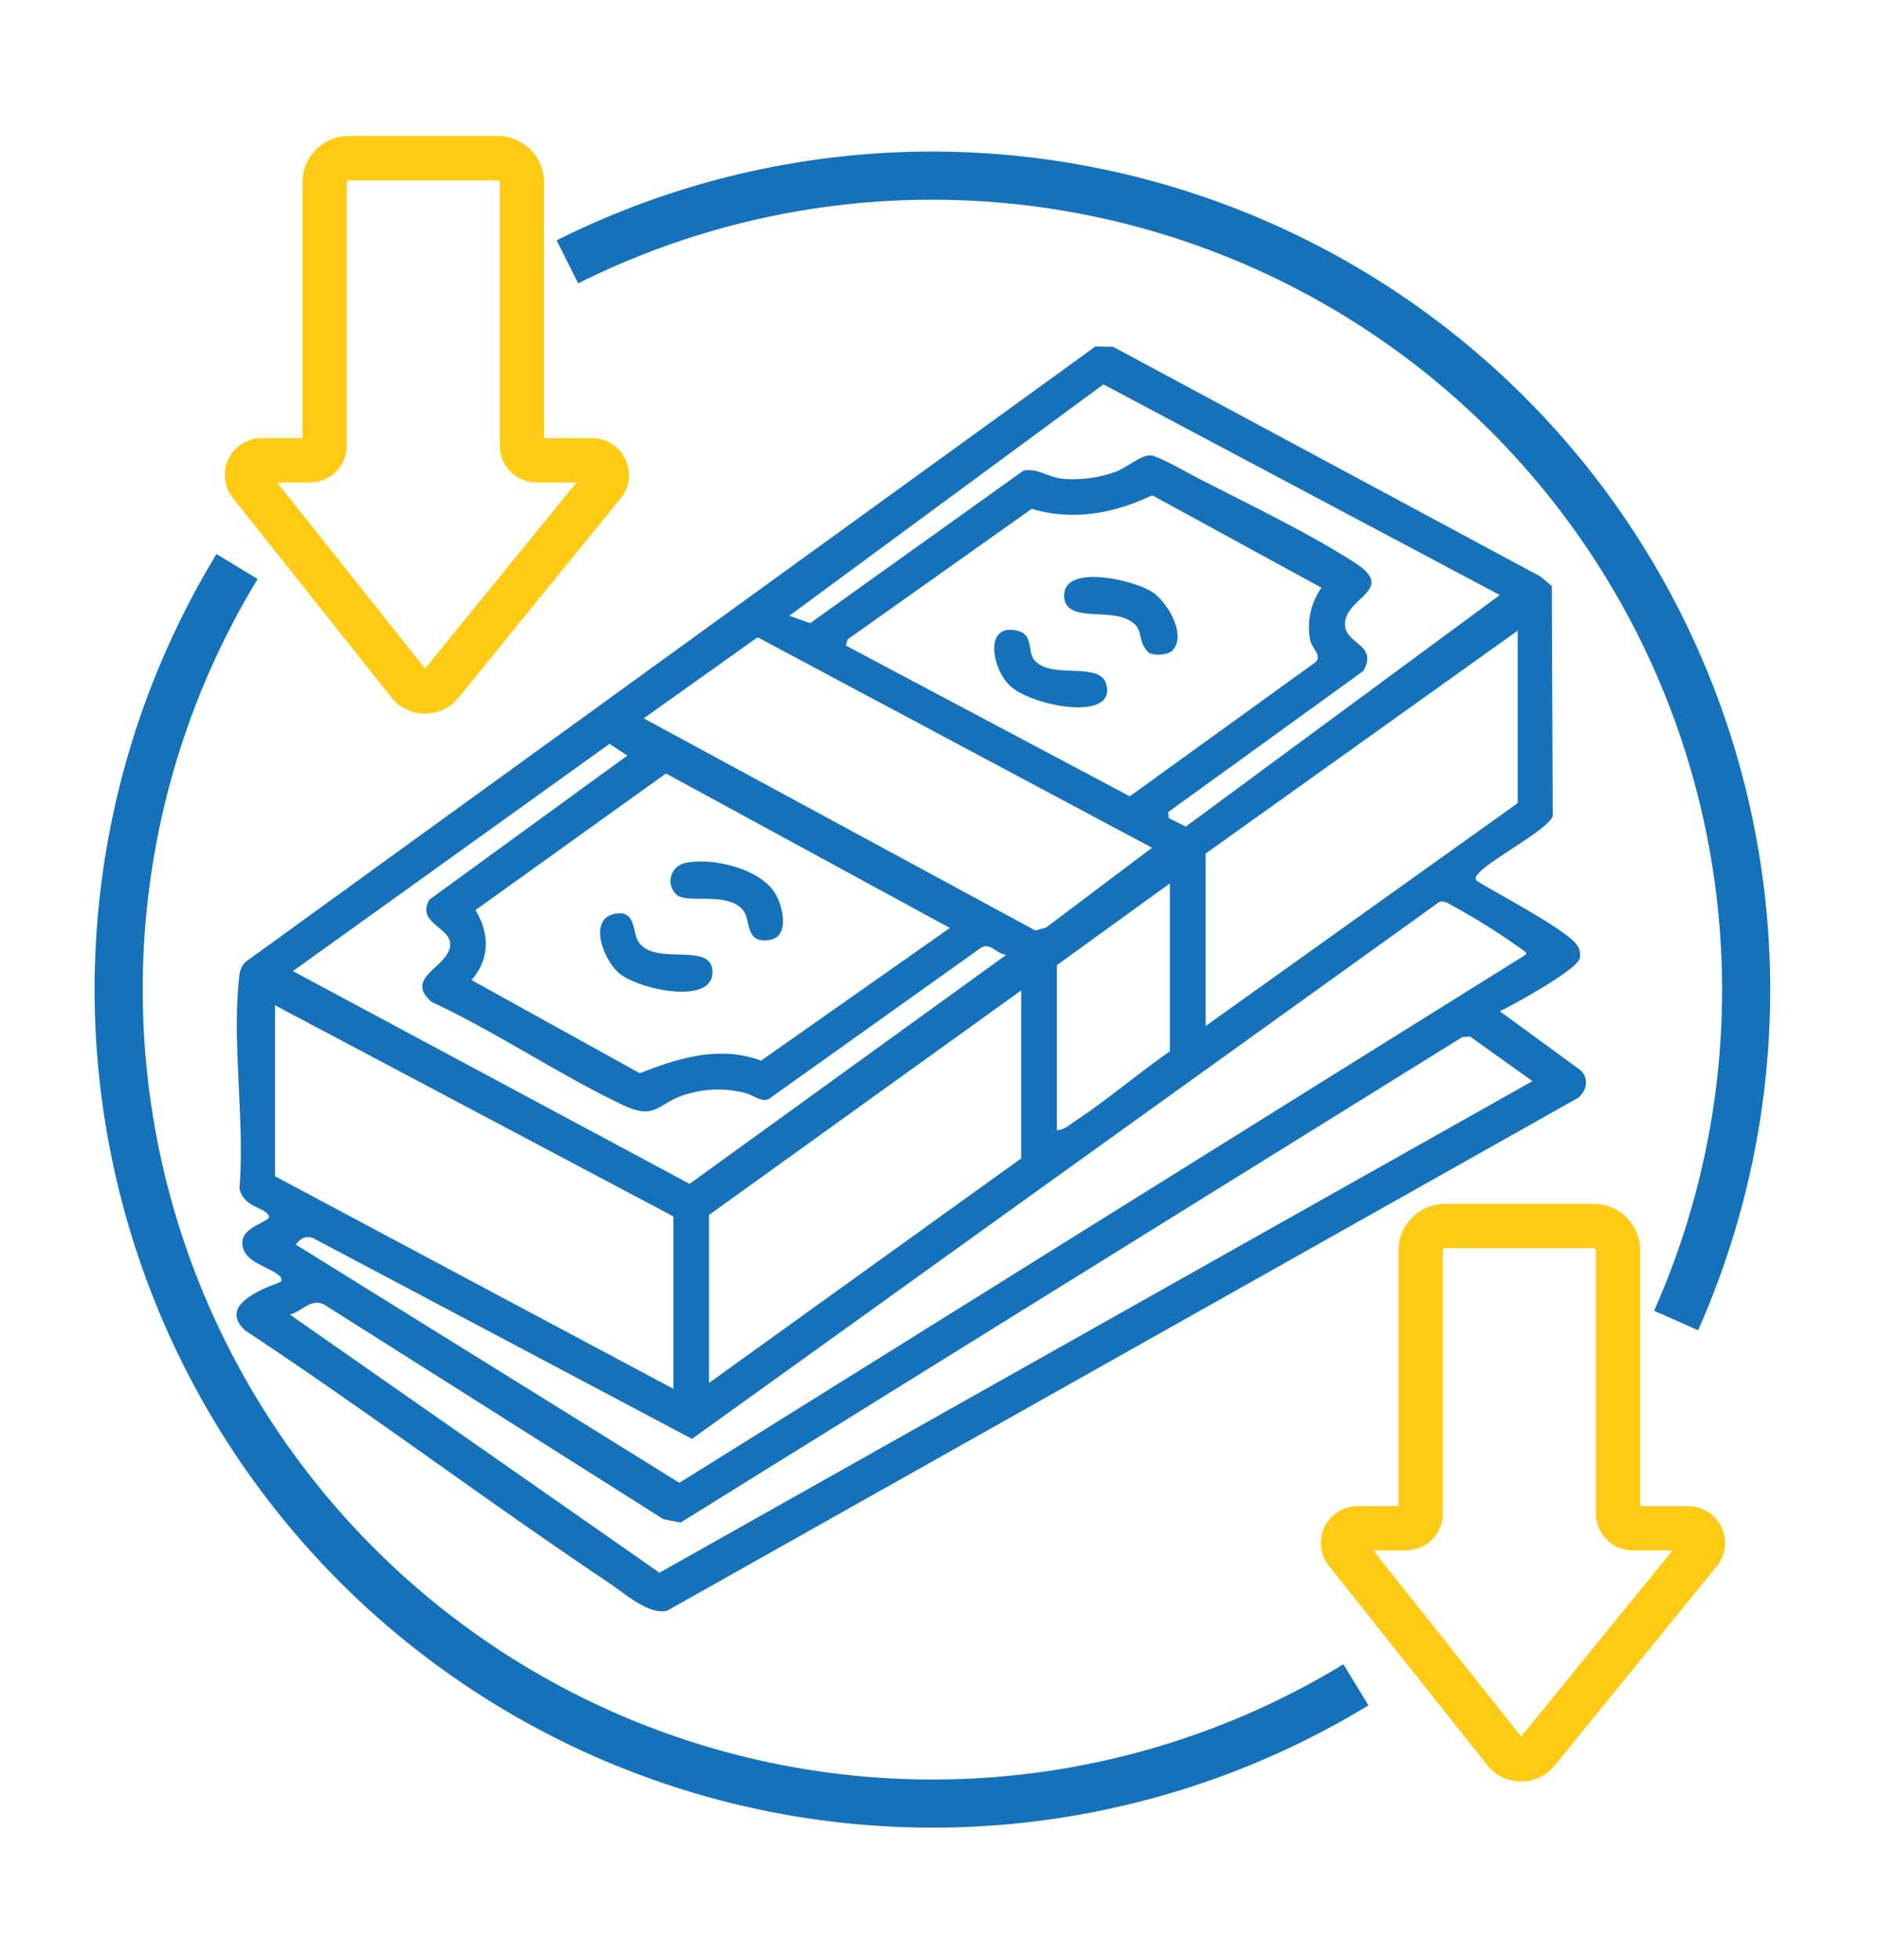
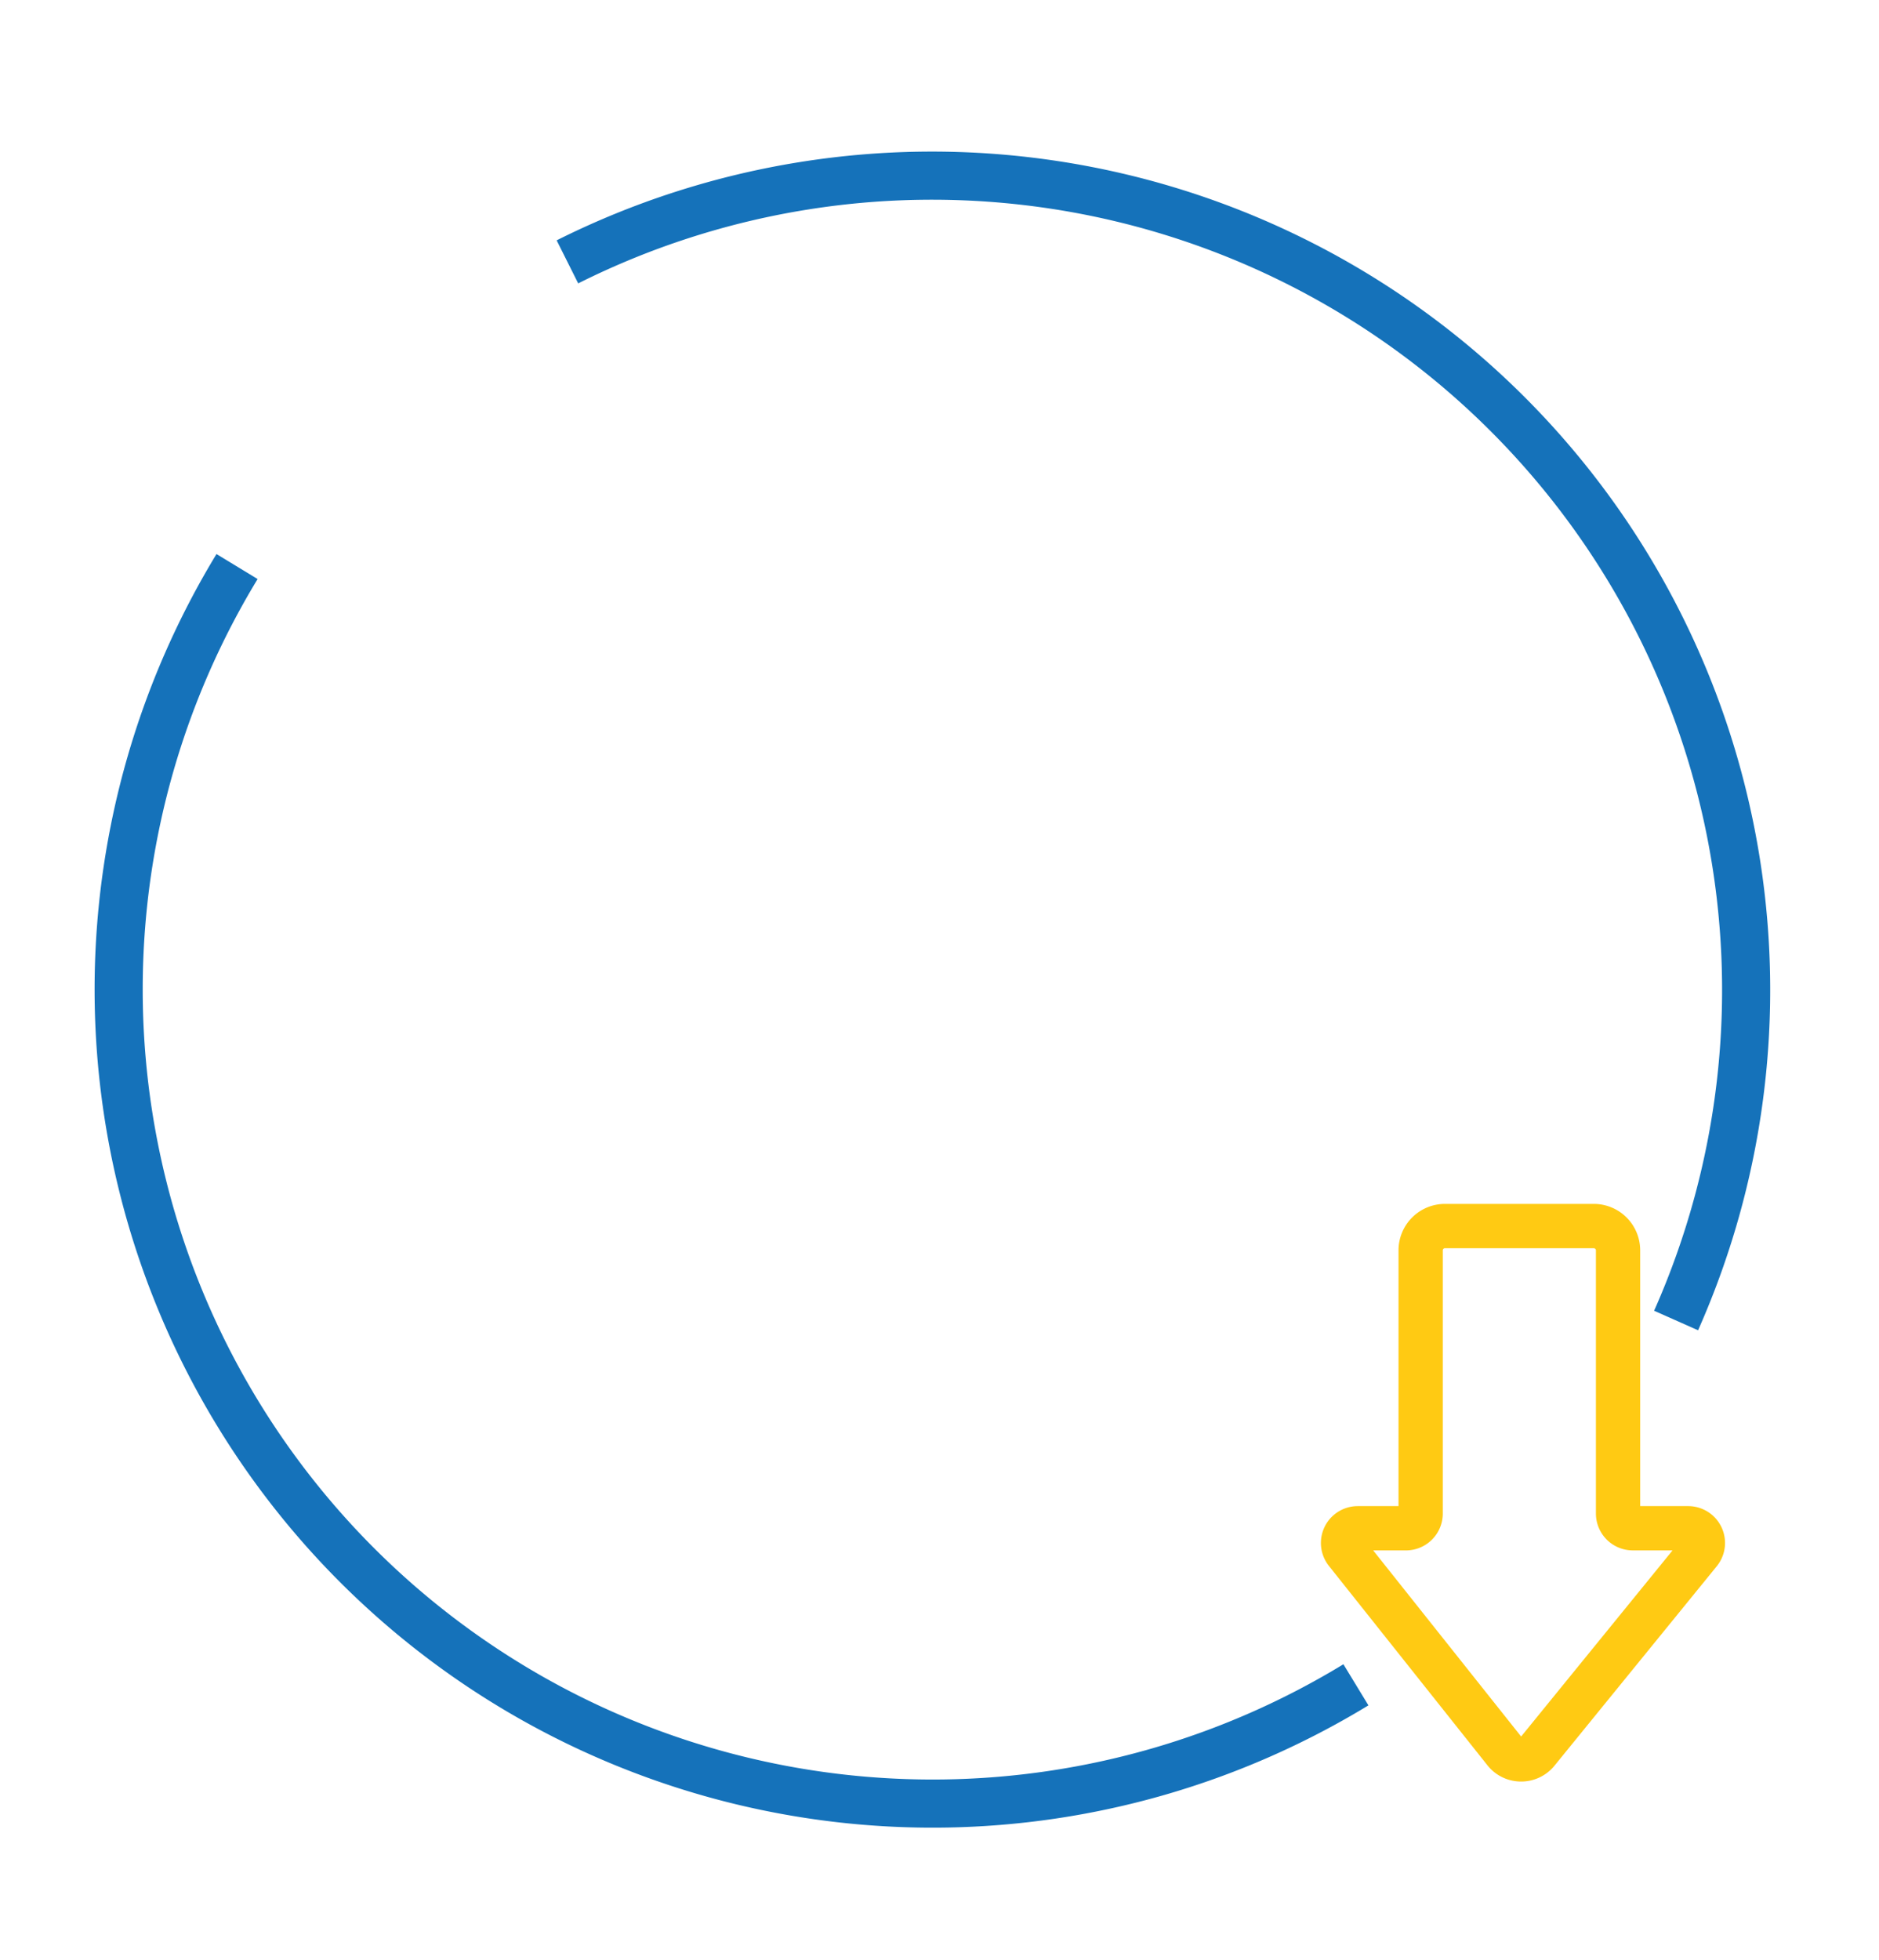
<svg xmlns="http://www.w3.org/2000/svg" width="396" height="413" viewBox="0 0 396 413">
  <defs>
    <style>
      .cls-1 {
        fill: none;
        stroke: #1572ba;
        stroke-width: 10.14px;
      }

      .cls-1, .cls-2, .cls-3 {
        fill-rule: evenodd;
      }

      .cls-2 {
        fill: #1572ba;
      }

      .cls-3 {
        fill: #ffca13;
      }
    </style>
  </defs>
  <path class="cls-1" d="M119.585,55.173A171.58,171.58,0,0,1,353.238,278.215M285.76,354.97a171.537,171.537,0,0,1-235.8-235.607" />
-   <path class="cls-2" d="M311.084,185.482c3.647,2.372,20.1,10.9,21.457,13.952a3.419,3.419,0,0,1,.376,2.519c-0.664,2.427-13.9,9.7-16.823,11.11l17.19,12.555c1.575,1.91,1.117,3.986-.576,5.617L140.691,339.31c-3.756,1.152-9.155-3.678-12.387-5.841-25.8-17.265-50.661-36-76.575-53.11-5.815-5.285,3.29-8.7,7.478-10.308a1.01,1.01,0,0,0-.392-1.3c-2.117-1.921-7.4-2.721-7.734-6.569-0.276-3.206,3.594-3.985,5.628-5.6,0.02-2.212-5.557-1.94-6.235-6.3,1.144-14.011-1.656-30.778-.051-44.453a4.768,4.768,0,0,1,1.266-3.12l179.157-129.7,3.763,0.067,90.062,48.4,2.377,2.009,0.193,48.409c-0.822,2.82-12.983,9.093-15.55,12.016C311.214,184.454,310.878,184.606,311.084,185.482Zm5-60.114L232.542,80.983l-66.191,48.748,4.388,1.565,44.933-32.128c2.868-.64,5.184,1.337,8.074,1.686a26.337,26.337,0,0,0,11.508-1.51c2.238-.835,5.206-3.474,7.156-3.408,1.612,0.055,7.832,3.656,9.789,4.662,10.2,5.244,24.008,11.91,33.38,17.994,8.787,5.7-1.907,7.184-2.116,12.734-0.169,4.5,7.123,4.336,3.85,10.048l-41.09,29.7,0.071,1.284,3.606,1.792ZM178.255,136L238.1,167.774l39.208-28.3c1.289-1.441-.824-2.934-1.169-4.549a14.347,14.347,0,0,1,2.363-11.1l-35.663-19.47c-8.111,3.824-16.6,5.443-25.4,2.851L178.653,134.7Zm141.6,33.211V132.873l-65.787,46.982v36.333Zm-77.067,9.4-83.119-44.347-24.007,17.09,82.527,44.683,2.262-.607Zm-30.7,22.552c-2.142-.093-3.339-2.808-5.444-1.411l-44.677,31.84c-1.779.622-3.218-.946-5-1.323a22.556,22.556,0,0,0-11.794.139c-6.629,1.709-6.587,5.883-13.918,2.392-13.537-6.447-26.639-15.333-40.3-21.72-6.084-5.215,3.922-7.405,3.929-12.121,0.005-3.629-7.234-4.516-4.373-9.429l41.709-30.342-3.772-2.465L61.728,204.6l83.6,44.823Zm-11.9-5.655-59.838-32.543L100.2,191.757c3,4.916,3.076,10.268-.829,14.725l35.472,19.634c8.279-3.235,16.777-5.893,25.558-2.65Zm22.557,42.606c1.5-.014,2.764-1.208,3.957-1.994,6.723-4.431,13.192-10,19.851-14.606V186.119l-23.808,17.227v34.767ZM303.4,189.986L145.836,303.156,66.551,261.148c-1.765-1-3.079-.448-4.2,1.083l80.826,50.176L321.08,201.44c1.173-.762.274-0.883-0.381-1.447a142.223,142.223,0,0,0-15.447-9.641A2.54,2.54,0,0,0,303.4,189.986ZM149.432,291.36l65.787-47.3V208.671l-65.787,47.3V291.36Zm-7.519-35.08L57.956,211.8v36.02l83.957,44.79V256.28ZM61.089,276.962l77.888,54.391L322.972,227.777l-13.181-9.411-1.643.155L143.427,320.791l-3.612-.715L68.428,274.927C65.627,273.349,63.593,276.341,61.089,276.962ZM247.024,137.109c-0.9.895-3.678,1.056-4.865,0.463-3.038-2.9-.425-5.5-5.189-7.34-4.262-1.643-12.11.5-12.664-4.165-0.9-7.557,14.8-3.908,18.688-1.231C246.139,127,250.2,133.949,247.024,137.109Zm-29.12,1.856c3.478,4.378,13.846.227,15.233,5.174,2.283,8.141-15.917,4.608-20.365.264-3.88-3.788-5.395-13.536,2-11.409C217.661,133.827,216.675,137.417,217.9,138.965Zm-73.663,42.9c5.69-1.316,15.9,1.091,19.1,6.315,1.671,2.723,3.174,9.126-1.1,9.845-5.363.9-3.917-4.16-5.629-6.252-3.219-3.933-11.431-1.412-13.81-3.105A3.865,3.865,0,0,1,144.241,181.868Zm-14.4,10.616c4.177-.635,3.5,3.936,4.621,5.787,3.217,5.306,14.707.383,15.606,5.731,1.365,8.115-15.609,4.61-19.739.907C127.106,202.022,123.8,193.4,129.838,192.484Z" />
-   <path class="cls-3" d="M320.577,375.35h-0.052a9.037,9.037,0,0,1-7.053-3.428l-33.4-42a7.764,7.764,0,0,1,6.073-12.6h8.593v-53.9a9.782,9.782,0,0,1,9.769-9.774H335.9a9.782,9.782,0,0,1,9.769,9.774v53.9h10.12a7.764,7.764,0,0,1,6.017,12.666L327.615,372A9.031,9.031,0,0,1,320.577,375.35Zm-31.179-48.7,31.18,39.215,31.911-39.215H344.1a7.77,7.77,0,0,1-7.759-7.763V263.424a0.442,0.442,0,0,0-.442-0.442H304.51a0.442,0.442,0,0,0-.441.442v55.467a7.771,7.771,0,0,1-7.76,7.763H289.4Z" />
-   <path id="Shape_3_copy" data-name="Shape 3 copy" class="cls-3" d="M89.577,150.35H89.525a9.036,9.036,0,0,1-7.053-3.428l-33.4-42a7.764,7.764,0,0,1,6.073-12.6h8.594v-53.9A9.782,9.782,0,0,1,73.51,28.65H104.9a9.782,9.782,0,0,1,9.769,9.774v53.9h10.12a7.764,7.764,0,0,1,6.017,12.666L96.615,147A9.033,9.033,0,0,1,89.577,150.35ZM58.4,101.654l31.181,39.215,31.911-39.215H113.1a7.77,7.77,0,0,1-7.759-7.763V38.424a0.442,0.442,0,0,0-.442-0.442H73.51a0.442,0.442,0,0,0-.441.442V93.891a7.77,7.77,0,0,1-7.76,7.763H58.4Z" />
+   <path class="cls-3" d="M320.577,375.35h-0.052a9.037,9.037,0,0,1-7.053-3.428l-33.4-42a7.764,7.764,0,0,1,6.073-12.6h8.593v-53.9a9.782,9.782,0,0,1,9.769-9.774H335.9a9.782,9.782,0,0,1,9.769,9.774v53.9h10.12a7.764,7.764,0,0,1,6.017,12.666L327.615,372A9.031,9.031,0,0,1,320.577,375.35Zm-31.179-48.7,31.18,39.215,31.911-39.215H344.1a7.77,7.77,0,0,1-7.759-7.763V263.424a0.442,0.442,0,0,0-.442-0.442H304.51a0.442,0.442,0,0,0-.441.442v55.467a7.771,7.771,0,0,1-7.76,7.763H289.4" />
</svg>